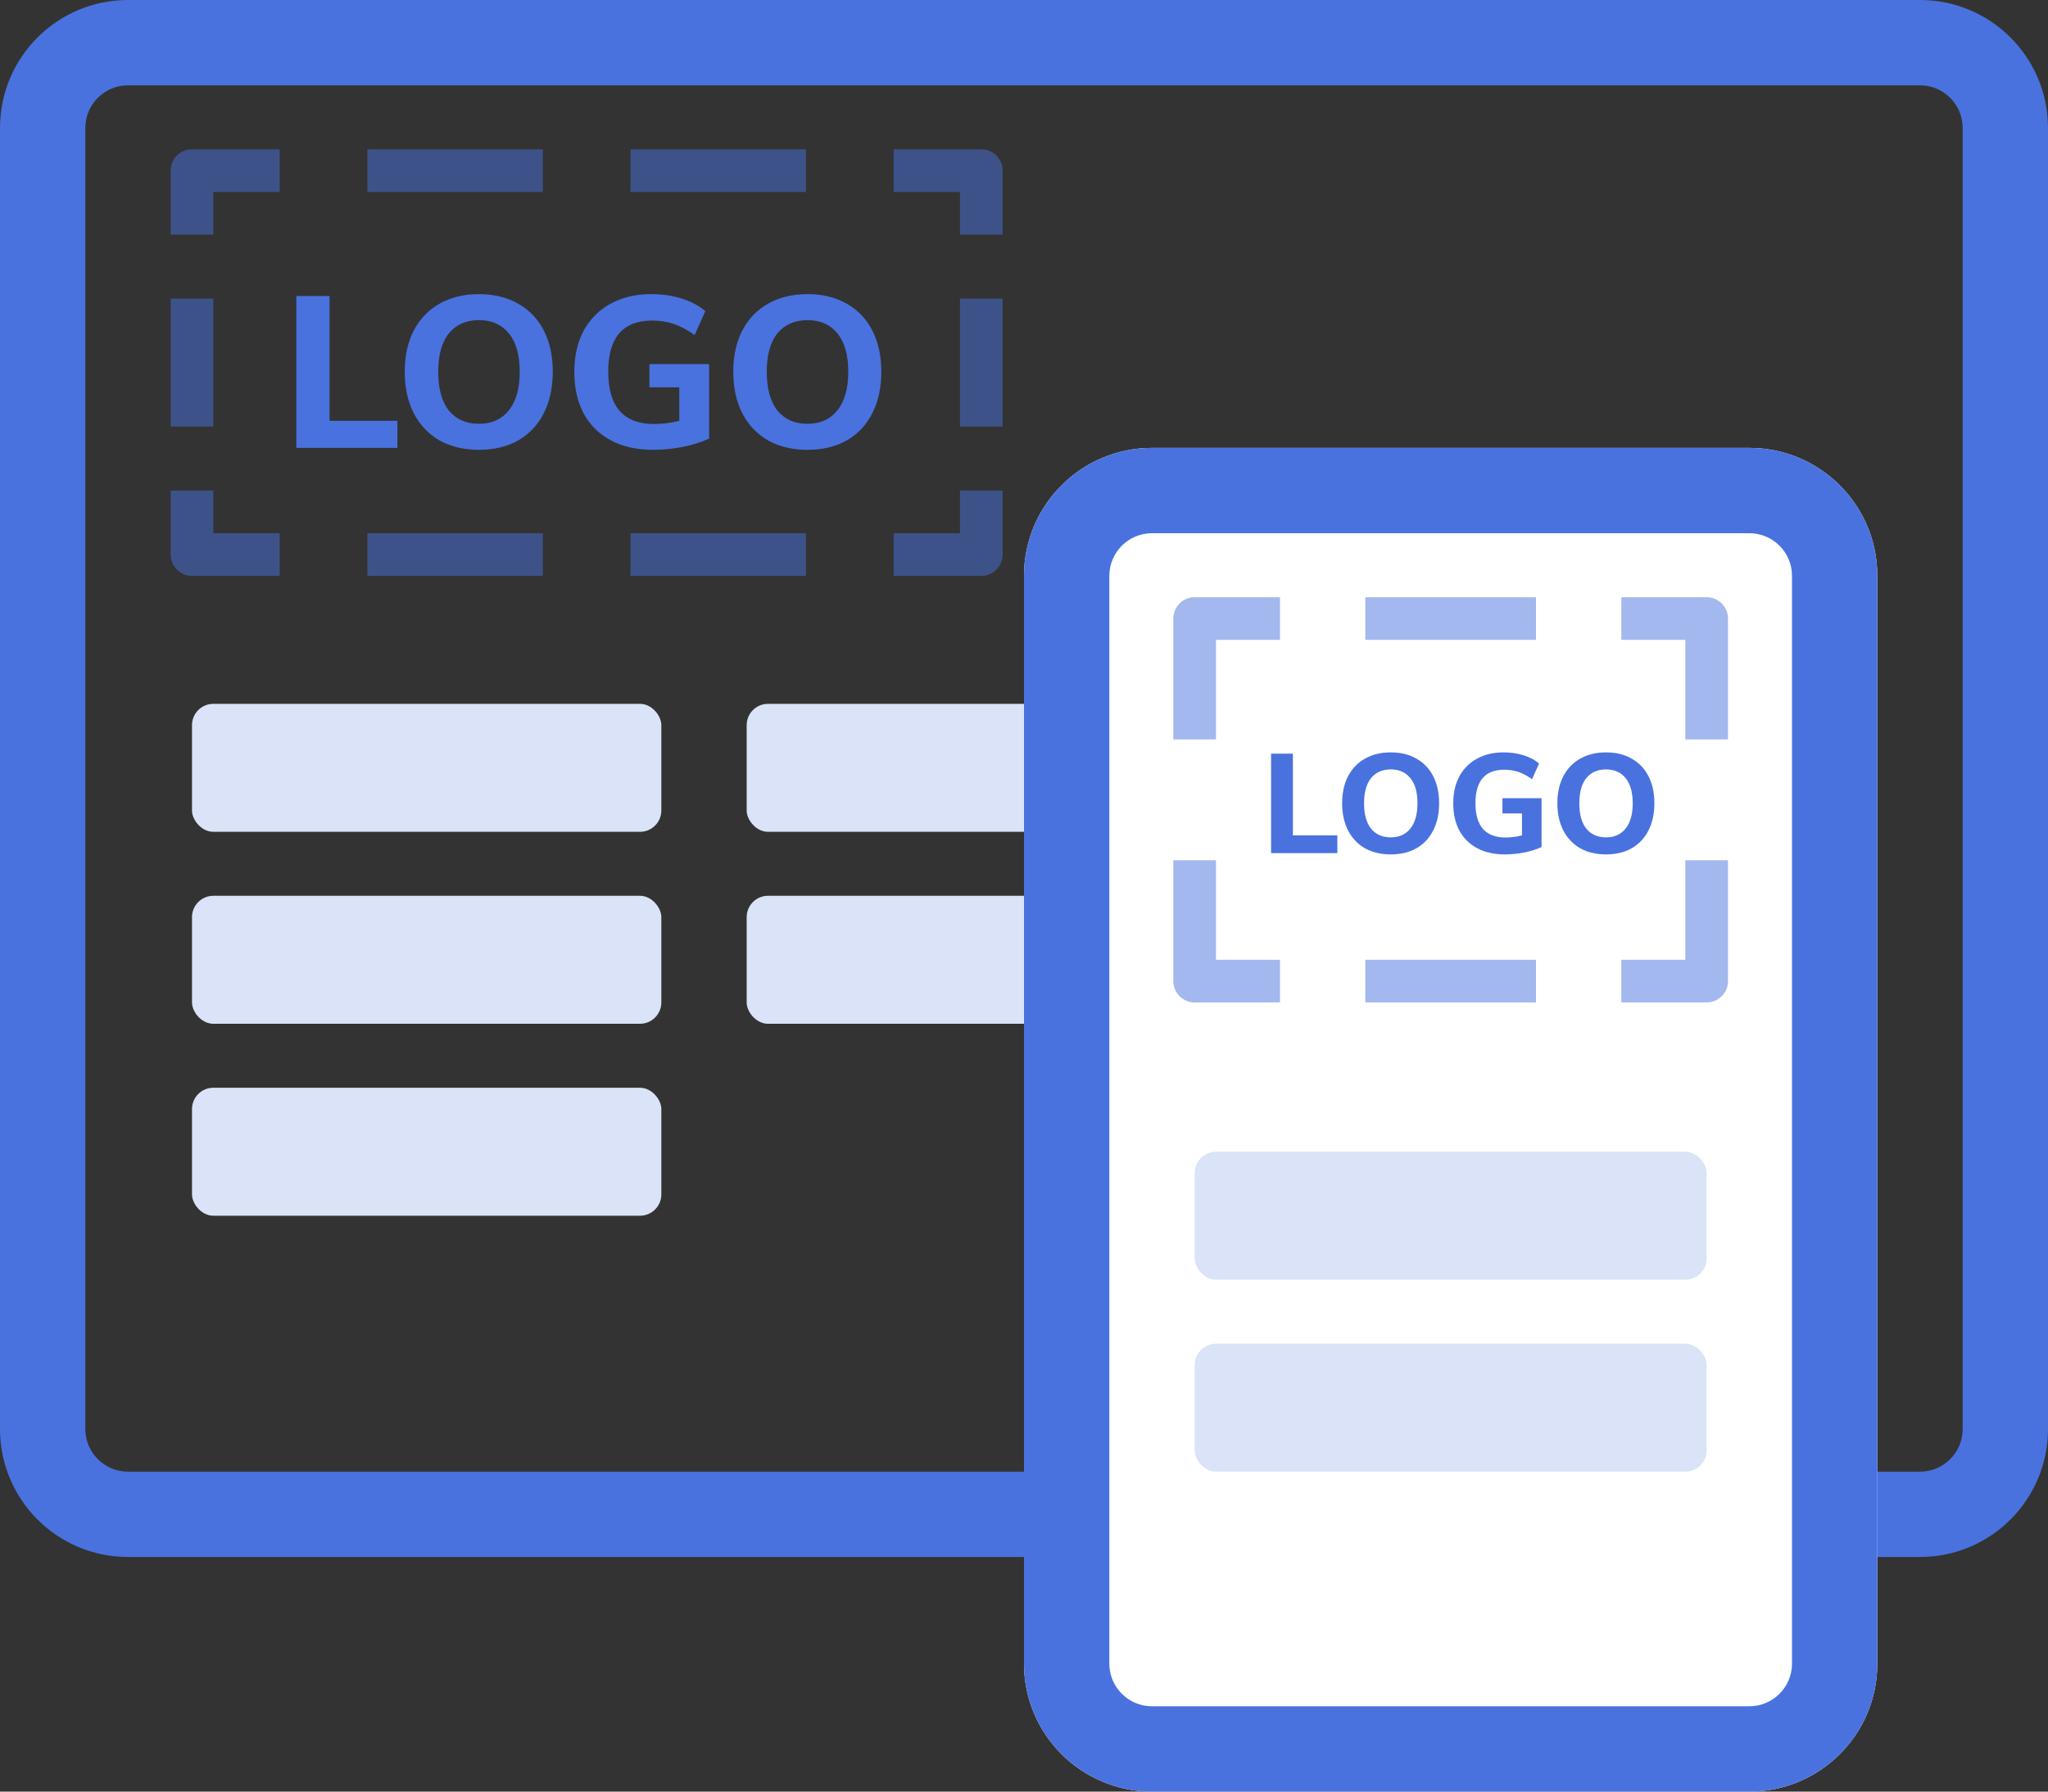
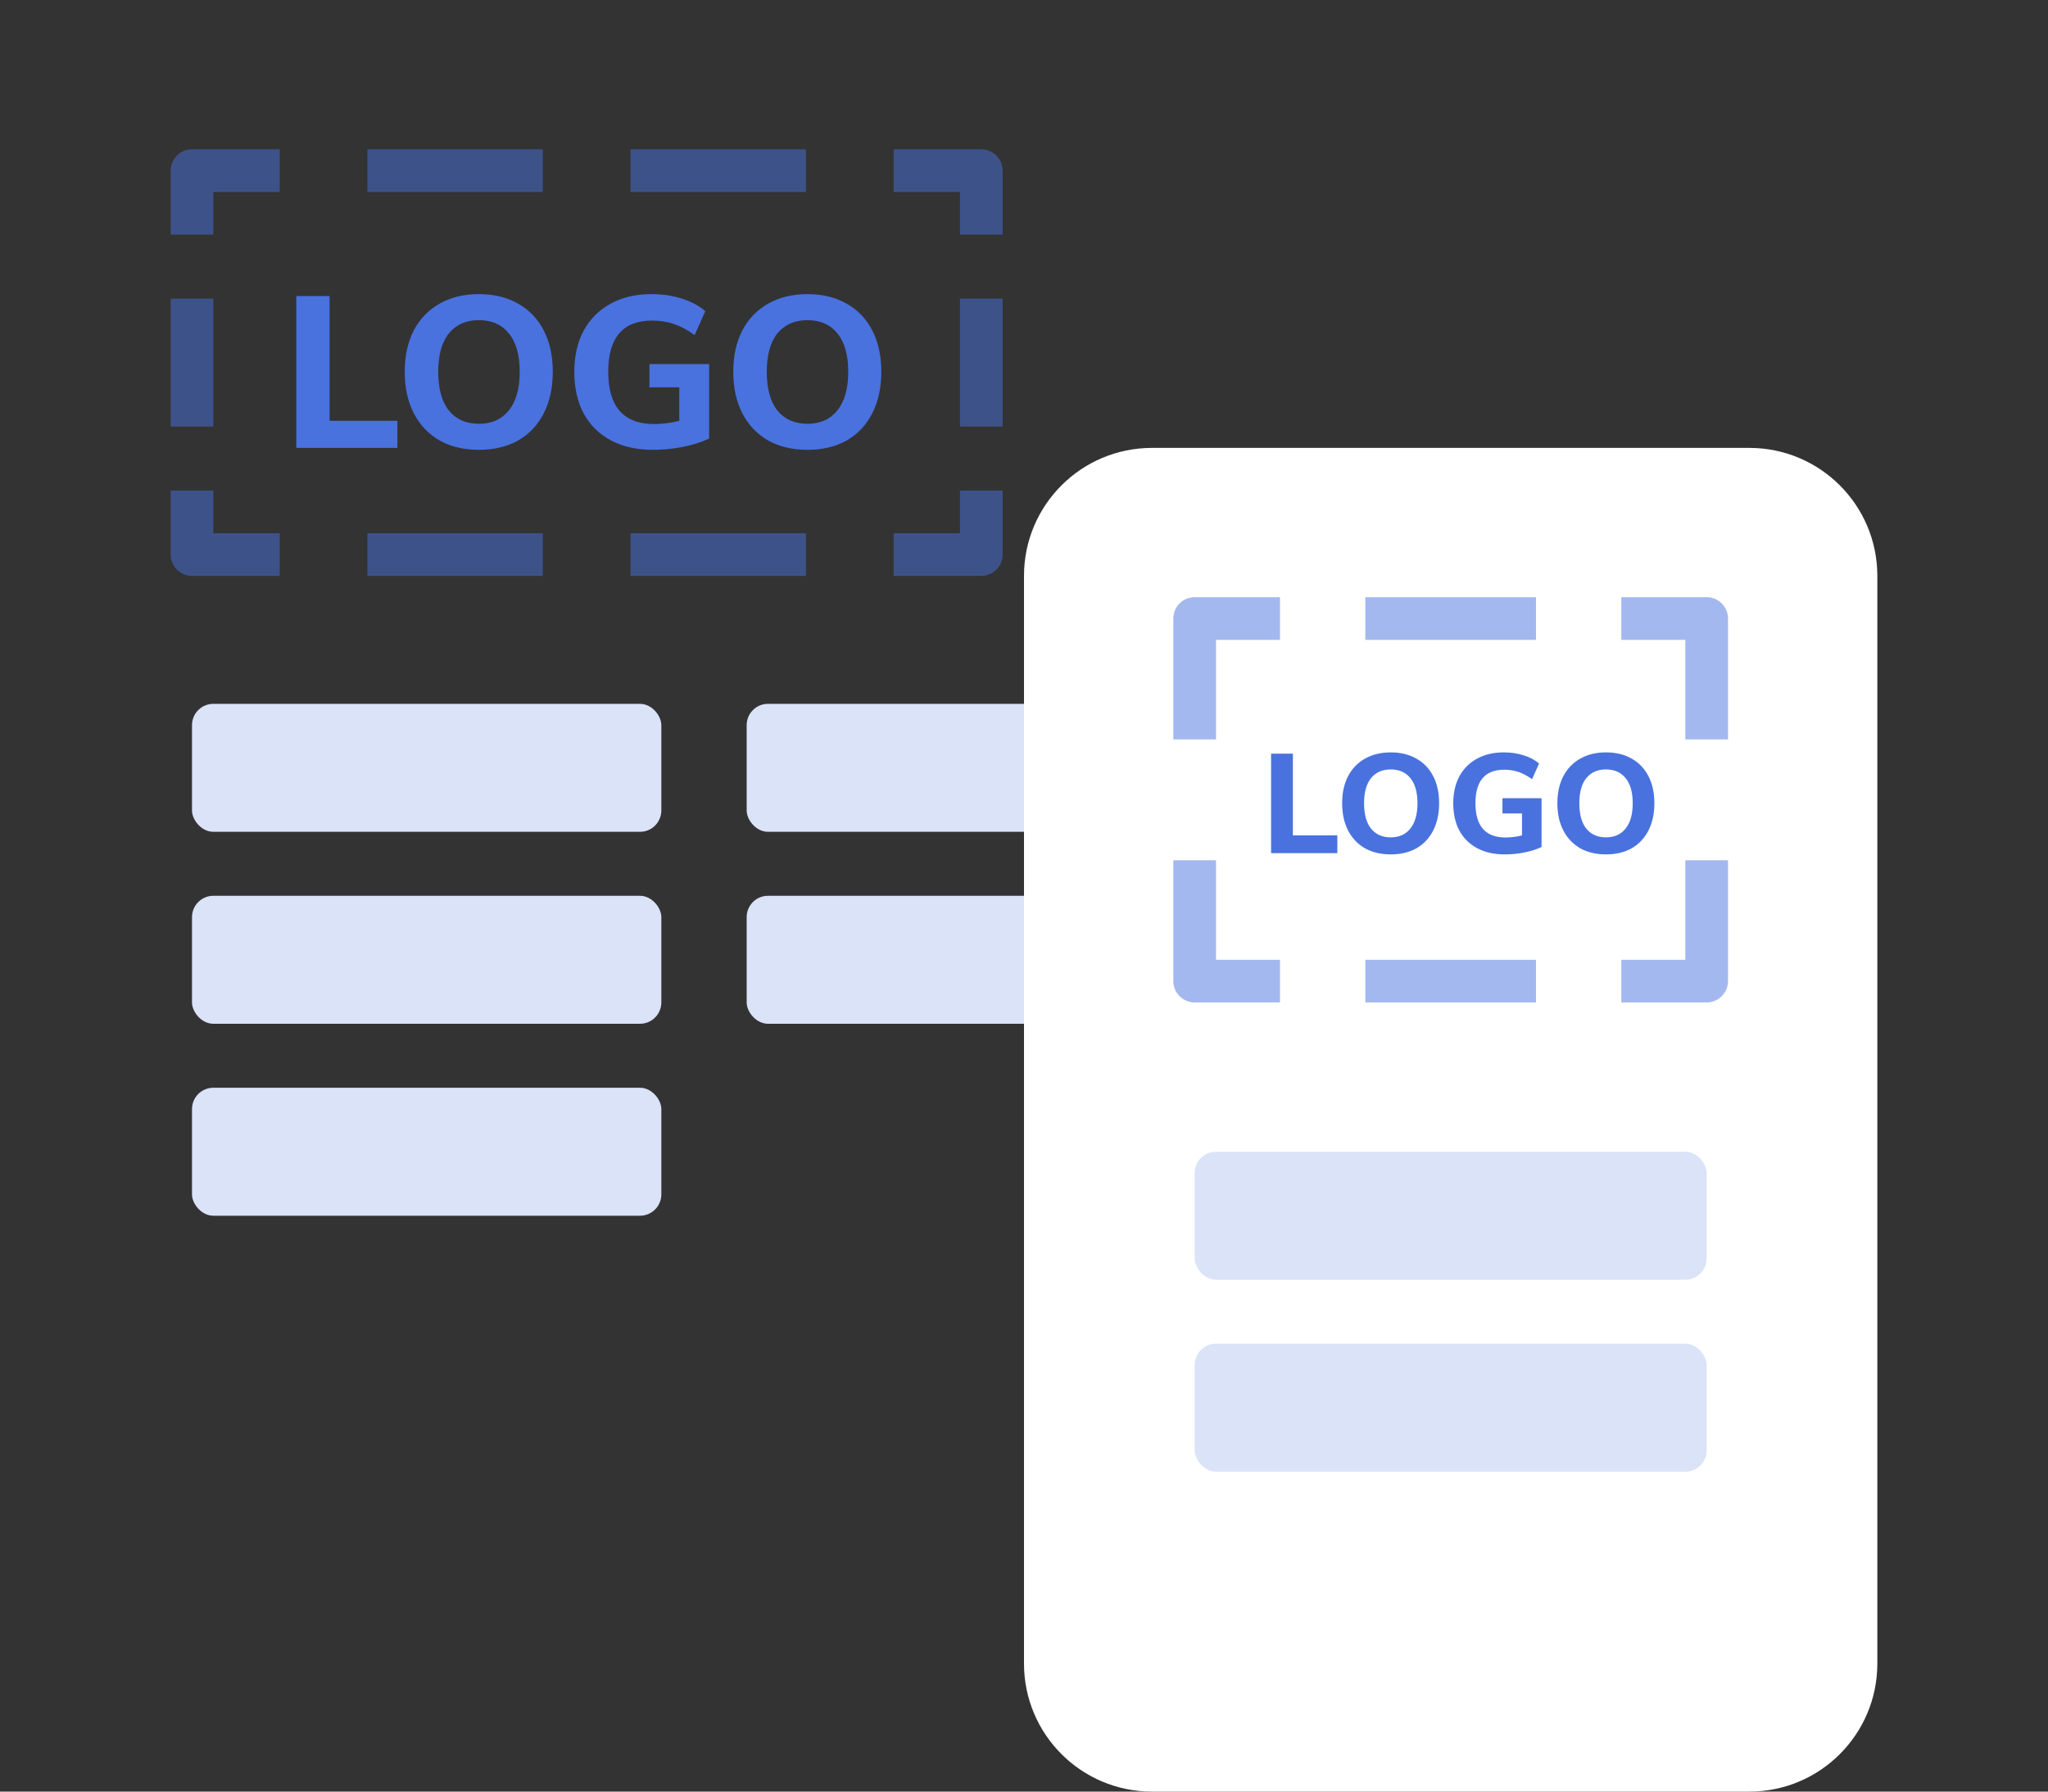
<svg xmlns="http://www.w3.org/2000/svg" width="96" height="84" viewBox="0 0 96 84" fill="none">
  <rect x="0" y="0" width="96" height="84" fill="#333333" stroke="none" />
-   <path fill-rule="evenodd" clip-rule="evenodd" d="M90 4H6C4.895 4 4 4.895 4 6V67C4 68.105 4.895 69 6 69H90C91.105 69 92 68.105 92 67V6C92 4.895 91.105 4 90 4ZM6 0C2.686 0 0 2.686 0 6V67C0 70.314 2.686 73 6 73H90C93.314 73 96 70.314 96 67V6C96 2.686 93.314 0 90 0H6Z" fill="#4972DF" />
  <path opacity="0.5" fill-rule="evenodd" clip-rule="evenodd" d="M8 8C8 7.448 8.448 7 9 7H13.111V9H10V11H8V8ZM17.222 7H25.444V9H17.222V7ZM29.556 7H37.778V9H29.556V7ZM41.889 7H46C46.552 7 47 7.448 47 8V11H45V9H41.889V7ZM47 14V20H45V14H47ZM8 20V14H10V20H8ZM8 26V23H10V25H13.111V27H9C8.448 27 8 26.552 8 26ZM47 23V26C47 26.552 46.552 27 46 27H41.889V25H45V23H47ZM25.444 27H17.222V25H25.444V27ZM37.778 27H29.556V25H37.778V27Z" fill="#4972DF" />
  <path d="M13.889 13.88H15.449V19.73H18.629V21H13.889V13.88ZM22.452 21.09C21.745 21.09 21.128 20.943 20.602 20.65C20.082 20.35 19.678 19.923 19.392 19.37C19.112 18.817 18.972 18.17 18.972 17.43C18.972 16.69 19.112 16.047 19.392 15.5C19.678 14.953 20.082 14.533 20.602 14.24C21.128 13.94 21.745 13.79 22.452 13.79C23.158 13.79 23.772 13.94 24.292 14.24C24.812 14.533 25.212 14.953 25.492 15.5C25.772 16.047 25.912 16.69 25.912 17.43C25.912 18.17 25.772 18.817 25.492 19.37C25.212 19.923 24.812 20.35 24.292 20.65C23.772 20.943 23.158 21.09 22.452 21.09ZM22.452 19.87C23.052 19.87 23.518 19.66 23.852 19.24C24.192 18.82 24.362 18.217 24.362 17.43C24.362 16.643 24.192 16.043 23.852 15.63C23.518 15.217 23.052 15.01 22.452 15.01C21.852 15.01 21.382 15.217 21.042 15.63C20.708 16.043 20.542 16.643 20.542 17.43C20.542 18.223 20.708 18.83 21.042 19.25C21.382 19.663 21.852 19.87 22.452 19.87ZM33.241 17.07V20.56C32.894 20.727 32.488 20.857 32.021 20.95C31.561 21.043 31.088 21.09 30.601 21.09C29.848 21.09 29.194 20.943 28.641 20.65C28.088 20.357 27.661 19.937 27.361 19.39C27.068 18.843 26.921 18.19 26.921 17.43C26.921 16.69 27.068 16.047 27.361 15.5C27.661 14.953 28.081 14.533 28.621 14.24C29.168 13.94 29.804 13.79 30.531 13.79C31.044 13.79 31.521 13.86 31.961 14C32.408 14.14 32.774 14.337 33.061 14.59L32.561 15.71C32.228 15.47 31.904 15.297 31.591 15.19C31.278 15.083 30.938 15.03 30.571 15.03C29.198 15.03 28.511 15.83 28.511 17.43C28.511 19.063 29.228 19.88 30.661 19.88C31.054 19.88 31.448 19.83 31.841 19.73V18.16H30.441V17.07H33.241ZM37.852 21.09C37.145 21.09 36.529 20.943 36.002 20.65C35.482 20.35 35.079 19.923 34.792 19.37C34.512 18.817 34.372 18.17 34.372 17.43C34.372 16.69 34.512 16.047 34.792 15.5C35.079 14.953 35.482 14.533 36.002 14.24C36.529 13.94 37.145 13.79 37.852 13.79C38.559 13.79 39.172 13.94 39.692 14.24C40.212 14.533 40.612 14.953 40.892 15.5C41.172 16.047 41.312 16.69 41.312 17.43C41.312 18.17 41.172 18.817 40.892 19.37C40.612 19.923 40.212 20.35 39.692 20.65C39.172 20.943 38.559 21.09 37.852 21.09ZM37.852 19.87C38.452 19.87 38.919 19.66 39.252 19.24C39.592 18.82 39.762 18.217 39.762 17.43C39.762 16.643 39.592 16.043 39.252 15.63C38.919 15.217 38.452 15.01 37.852 15.01C37.252 15.01 36.782 15.217 36.442 15.63C36.109 16.043 35.942 16.643 35.942 17.43C35.942 18.223 36.109 18.83 36.442 19.25C36.782 19.663 37.252 19.87 37.852 19.87Z" fill="#4972DF" />
  <rect x="9" y="33" width="22" height="6" rx="1" fill="#DBE3F9" />
  <rect x="9" y="42" width="22" height="6" rx="1" fill="#DBE3F9" />
  <rect x="9" y="51" width="22" height="6" rx="1" fill="#DBE3F9" />
  <rect x="35" y="33" width="22" height="6" rx="1" fill="#DBE3F9" />
  <rect x="35" y="42" width="22" height="6" rx="1" fill="#DBE3F9" />
  <path d="M62.136 53.857L71.956 63.677L57.227 68.586L62.136 53.857Z" fill="white" />
  <path d="M48 27C48 23.686 50.686 21 54 21H82C85.314 21 88 23.686 88 27V78C88 81.314 85.314 84 82 84H54C50.686 84 48 81.314 48 78V27Z" fill="white" />
-   <path fill-rule="evenodd" clip-rule="evenodd" d="M82 25H54C52.895 25 52 25.895 52 27V78C52 79.105 52.895 80 54 80H82C83.105 80 84 79.105 84 78V27C84 25.895 83.105 25 82 25ZM54 21C50.686 21 48 23.686 48 27V78C48 81.314 50.686 84 54 84H82C85.314 84 88 81.314 88 78V27C88 23.686 85.314 21 82 21H54Z" fill="#4972DF" />
  <path opacity="0.5" fill-rule="evenodd" clip-rule="evenodd" d="M55 29C55 28.448 55.448 28 56 28H60V30H57V34.667H55V29ZM64 28H72V30H64V28ZM76 28H80C80.552 28 81 28.448 81 29V34.667H79V30H76V28ZM55 46V40.333H57V45H60V47H56C55.448 47 55 46.552 55 46ZM81 40.333V46C81 46.552 80.552 47 80 47H76V45H79V40.333H81ZM72 47H64V45H72V47Z" fill="#4972DF" />
  <path d="M59.582 35.335H60.604V39.168H62.688V40H59.582V35.335ZM65.192 40.059C64.73 40.059 64.326 39.963 63.98 39.771C63.64 39.574 63.376 39.295 63.188 38.932C63.004 38.569 62.913 38.146 62.913 37.661C62.913 37.176 63.004 36.755 63.188 36.397C63.376 36.038 63.64 35.763 63.98 35.571C64.326 35.374 64.73 35.276 65.192 35.276C65.656 35.276 66.057 35.374 66.398 35.571C66.739 35.763 67.001 36.038 67.184 36.397C67.368 36.755 67.459 37.176 67.459 37.661C67.459 38.146 67.368 38.569 67.184 38.932C67.001 39.295 66.739 39.574 66.398 39.771C66.057 39.963 65.656 40.059 65.192 40.059ZM65.192 39.26C65.586 39.26 65.891 39.122 66.11 38.847C66.332 38.572 66.444 38.176 66.444 37.661C66.444 37.146 66.332 36.752 66.11 36.482C65.891 36.211 65.586 36.075 65.192 36.075C64.799 36.075 64.491 36.211 64.269 36.482C64.05 36.752 63.941 37.146 63.941 37.661C63.941 38.181 64.05 38.578 64.269 38.853C64.491 39.124 64.799 39.26 65.192 39.26ZM72.261 37.425V39.712C72.034 39.821 71.768 39.906 71.462 39.967C71.161 40.028 70.85 40.059 70.532 40.059C70.038 40.059 69.61 39.963 69.248 39.771C68.885 39.578 68.605 39.303 68.409 38.945C68.217 38.587 68.121 38.159 68.121 37.661C68.121 37.176 68.217 36.755 68.409 36.397C68.605 36.038 68.881 35.763 69.234 35.571C69.593 35.374 70.01 35.276 70.486 35.276C70.822 35.276 71.134 35.322 71.423 35.414C71.715 35.505 71.956 35.634 72.143 35.8L71.816 36.534C71.597 36.377 71.385 36.263 71.18 36.193C70.975 36.124 70.752 36.089 70.512 36.089C69.612 36.089 69.162 36.613 69.162 37.661C69.162 38.731 69.632 39.266 70.571 39.266C70.829 39.266 71.086 39.233 71.344 39.168V38.139H70.427V37.425H72.261ZM75.282 40.059C74.819 40.059 74.415 39.963 74.07 39.771C73.73 39.574 73.465 39.295 73.278 38.932C73.094 38.569 73.002 38.146 73.002 37.661C73.002 37.176 73.094 36.755 73.278 36.397C73.465 36.038 73.73 35.763 74.07 35.571C74.415 35.374 74.819 35.276 75.282 35.276C75.745 35.276 76.147 35.374 76.488 35.571C76.829 35.763 77.091 36.038 77.274 36.397C77.458 36.755 77.549 37.176 77.549 37.661C77.549 38.146 77.458 38.569 77.274 38.932C77.091 39.295 76.829 39.574 76.488 39.771C76.147 39.963 75.745 40.059 75.282 40.059ZM75.282 39.26C75.675 39.26 75.981 39.122 76.2 38.847C76.422 38.572 76.534 38.176 76.534 37.661C76.534 37.146 76.422 36.752 76.2 36.482C75.981 36.211 75.675 36.075 75.282 36.075C74.889 36.075 74.581 36.211 74.359 36.482C74.14 36.752 74.031 37.146 74.031 37.661C74.031 38.181 74.14 38.578 74.359 38.853C74.581 39.124 74.889 39.26 75.282 39.26Z" fill="#4972DF" />
  <rect x="56" y="54" width="24" height="6" rx="1" fill="#DBE3F9" />
  <rect x="56" y="63" width="24" height="6" rx="1" fill="#DBE3F9" />
</svg>